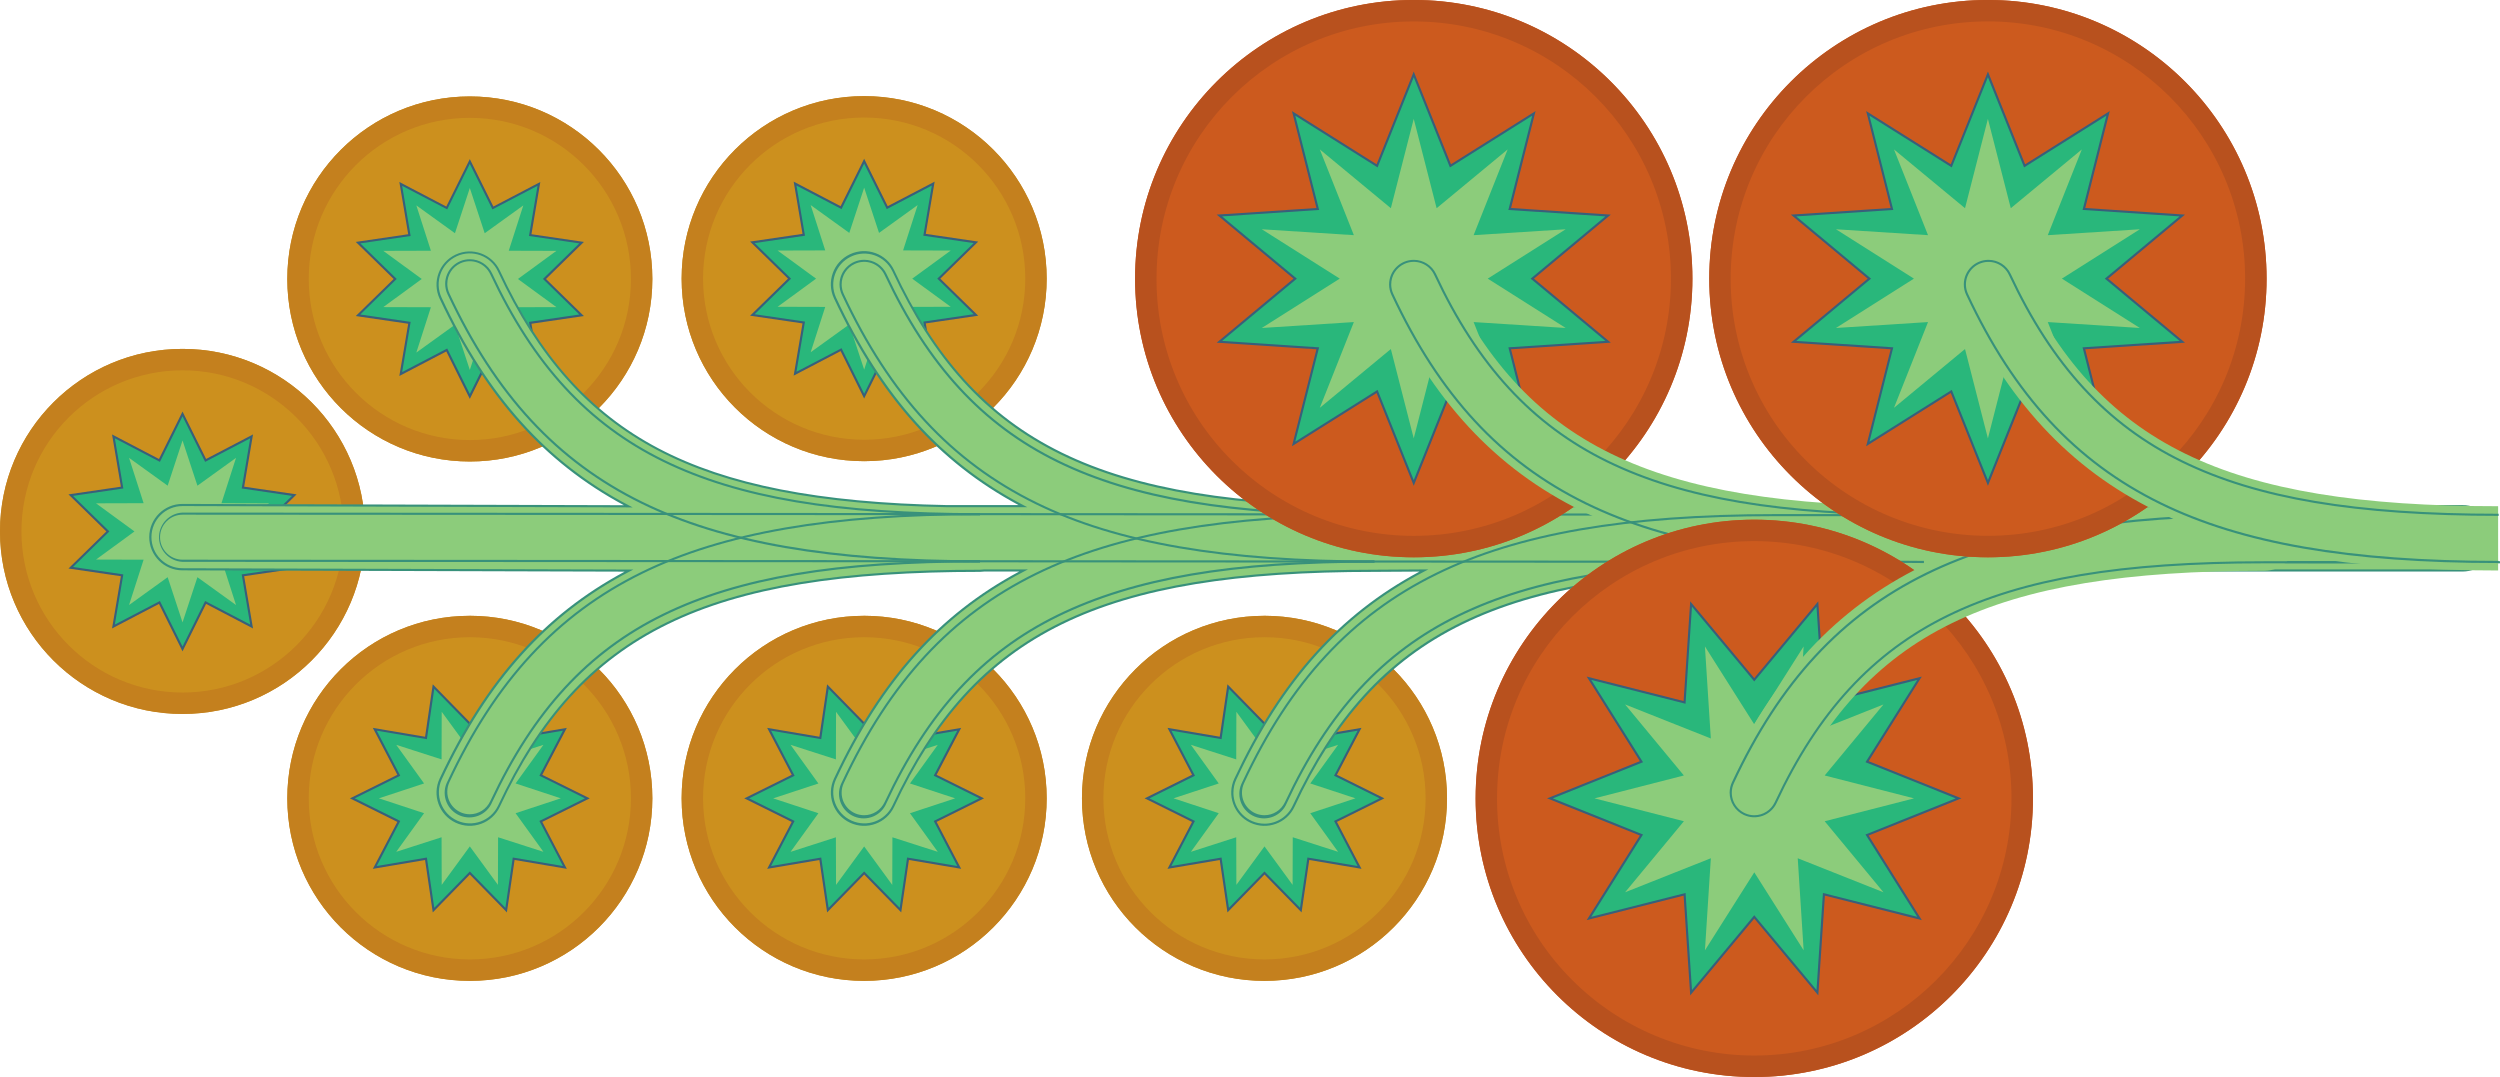
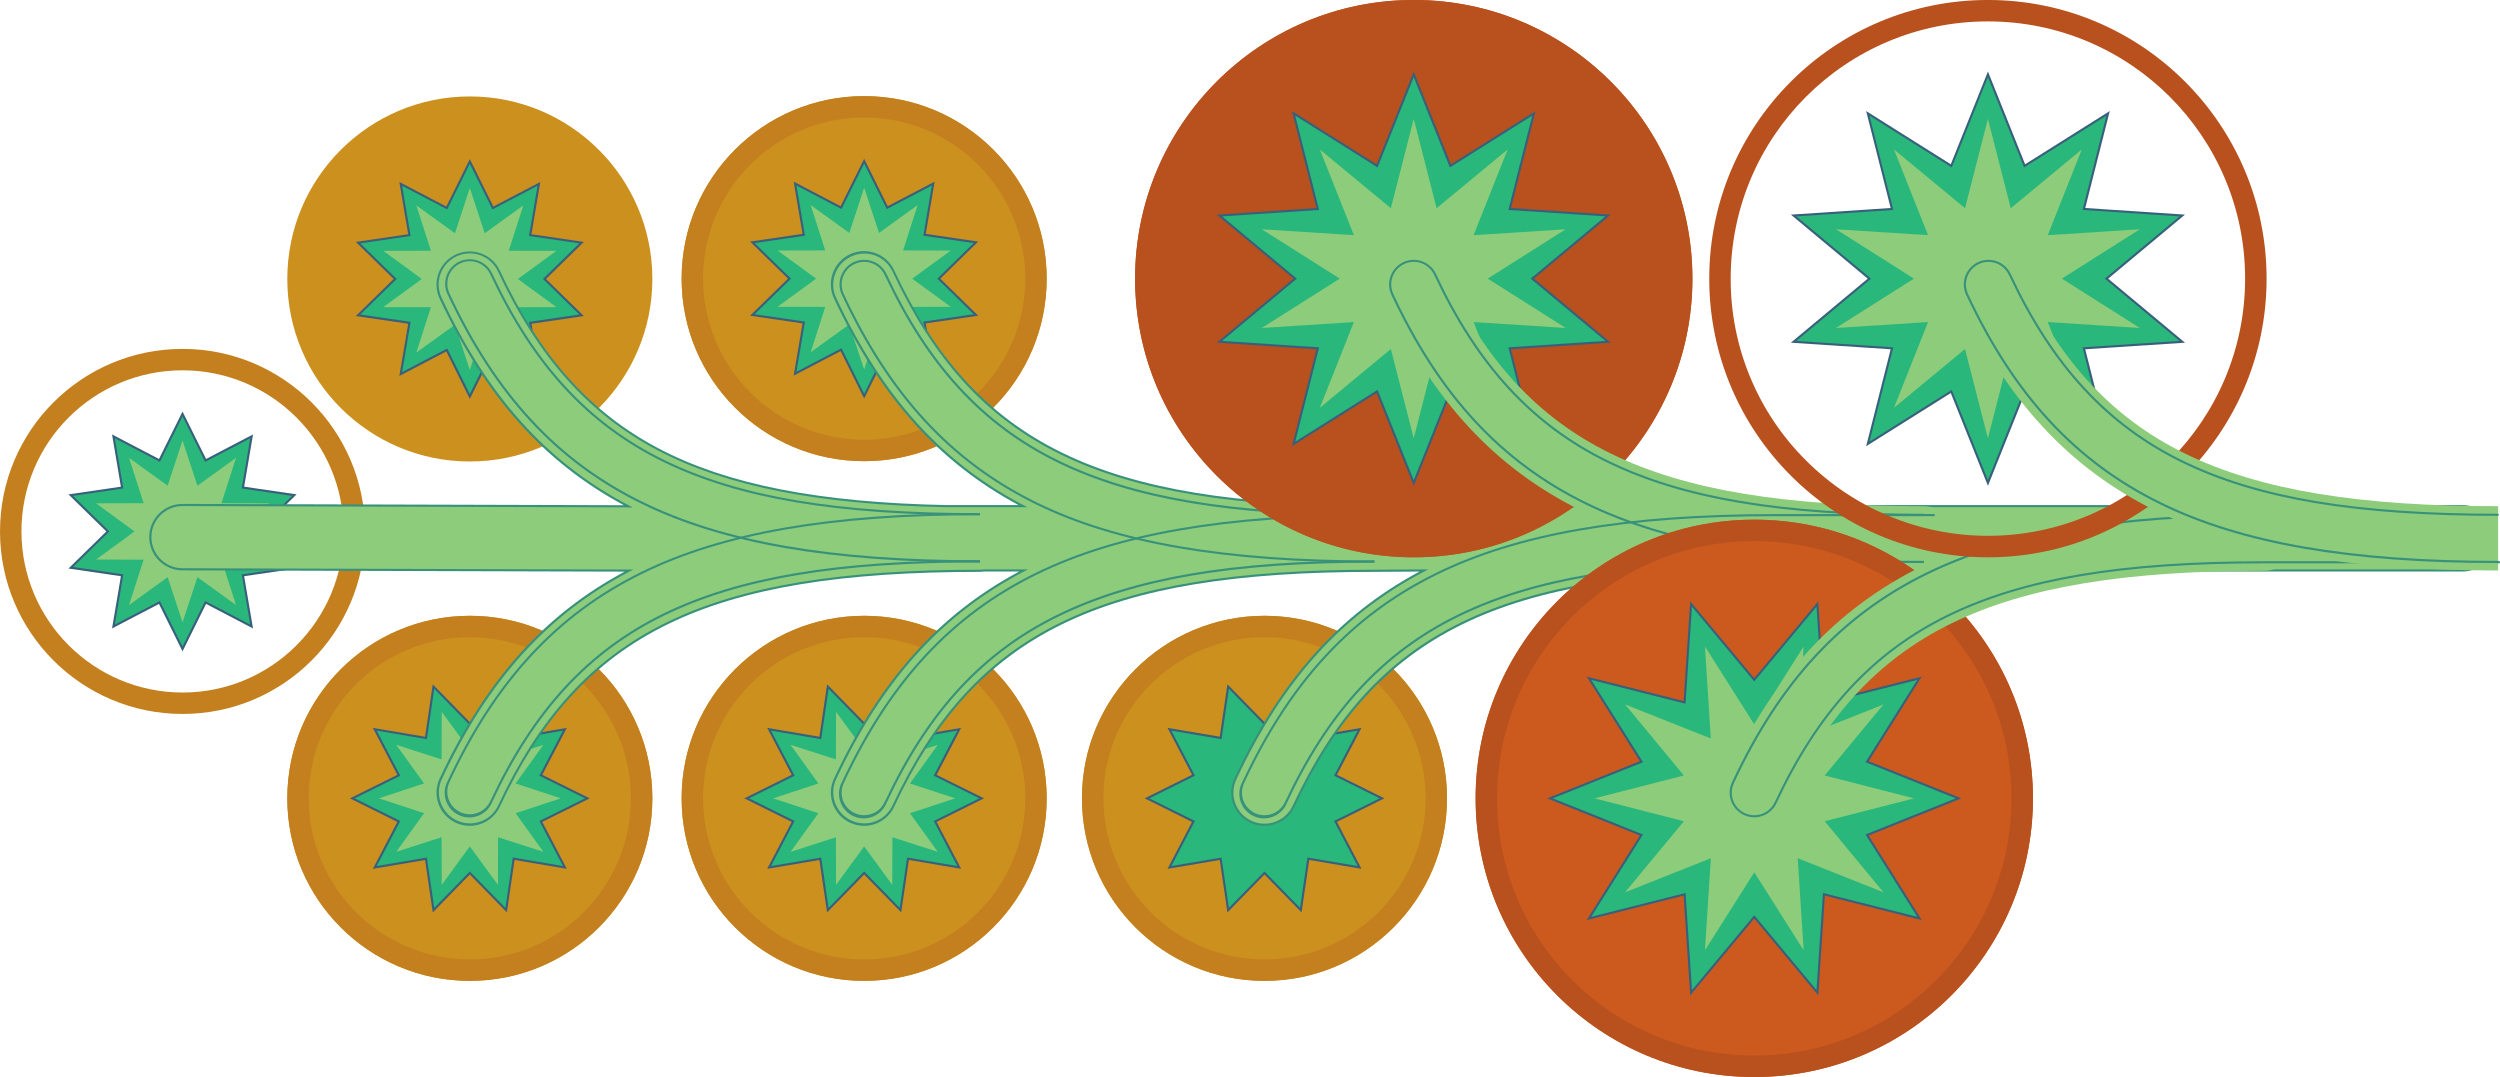
<svg xmlns="http://www.w3.org/2000/svg" id="Livello_1" width="121.53mm" height="52.355mm" viewBox="0 0 344.495 148.409">
  <defs>
    <clipPath id="clippath">
      <rect width="344.495" height="148.409" style="fill:none;" />
    </clipPath>
  </defs>
  <g id="Group_408">
    <g style="clip-path:url(#clippath);">
      <g id="Group_407">
        <path id="Path_2236" d="m119.078,63.549c-13.891,0-25.152-11.261-25.152-25.152,0-13.891,11.261-25.152,25.152-25.152,13.891,0,25.152,11.261,25.152,25.152s-11.261,25.152-25.152,25.152h0" style="fill:#cc901e;" />
        <path id="Path_2237" d="m119.078,54.589l-3.18-6.407-6.34,3.314,1.2-7.055-7.08-1.039,5.118-5-5.118-5,7.08-1.039-1.2-7.055,6.34,3.315,3.18-6.407,3.18,6.407,6.34-3.315-1.2,7.055,7.08,1.039-5.118,5,5.118,5-7.08,1.039,1.2,7.055-6.34-3.315-3.18,6.408Z" style="fill:#29b77b;" />
        <path id="Path_2238" d="m134.797,33.29l-5.224,5.107,5.224,5.107-7.226,1.061,1.221,7.2-6.47-3.383-3.245,6.539-3.245-6.539-6.47,3.382,1.222-7.2-7.226-1.061,5.224-5.107-5.224-5.107,7.226-1.061-1.221-7.2,6.47,3.383,3.245-6.539,3.245,6.539,6.47-3.383-1.222,7.2,7.226,1.062Zm-7.567,11.026l6.935-1.018-5.013-4.9,5.013-4.9-6.935-1.018,1.173-6.911-6.21,3.246-3.115-6.276-3.115,6.276-6.209-3.246,1.172,6.911-6.934,1.018,5.013,4.9-5.013,4.9,6.934,1.018-1.172,6.911,6.209-3.246,3.115,6.276,3.115-6.276,6.209,3.246-1.172-6.911Z" style="fill:#385f7b;" />
        <path id="Path_2239" d="m119.079,50.933l-2.049-6.229-5.321,3.835,2.006-6.246-6.56-.02,5.3-3.874-5.3-3.874,6.56-.02-2.006-6.246,5.321,3.835,2.049-6.229,2.049,6.229,5.321-3.834-2.006,6.246,6.56.02-5.3,3.874,5.3,3.874-6.56.02,2.006,6.246-5.321-3.835-2.049,6.228Z" style="fill:#8ccc7b;" />
        <path id="Path_2240" d="m96.88,38.397c0-12.261,9.939-22.2,22.2-22.2s22.2,9.939,22.2,22.2-9.939,22.2-22.2,22.2c-12.255-.013-22.187-9.944-22.2-22.2m-2.954,0c0,13.891,11.261,25.152,25.152,25.152,13.891,0,25.152-11.261,25.152-25.152,0-13.891-11.261-25.152-25.152-25.152s-25.152,11.261-25.152,25.152h0" style="fill:#c4801e;" />
        <path id="Path_2241" d="m174.244,84.86c-13.891,0-25.152,11.261-25.152,25.152,0,13.891,11.261,25.152,25.152,25.152,13.891,0,25.152-11.261,25.152-25.152v-.004c0-13.891-11.261-25.152-25.152-25.152" style="fill:#cc901e;" />
        <path id="Path_2242" d="m174.244,99.727l-5-5.118-1.039,7.08-7.056-1.2,3.315,6.34-6.408,3.18,6.408,3.18-3.315,6.34,7.055-1.2,1.039,7.08,5-5.118,5,5.118,1.039-7.08,7.055,1.2-3.315-6.34,6.408-3.18-6.408-3.18,3.314-6.34-7.055,1.2-1.039-7.08-4.998,5.118Z" style="fill:#29b77b;" />
        <path id="Path_2243" d="m190.768,110.011l-6.538,3.246,3.383,6.47-7.2-1.222-1.061,7.226-5.108-5.22-5.107,5.223-1.061-7.226-7.2,1.222,3.383-6.47-6.539-3.249,6.539-3.245-3.383-6.47,7.2,1.222,1.061-7.226,5.107,5.223,5.107-5.223,1.061,7.226,7.2-1.222-3.383,6.47,6.539,3.245Zm-6.94,3.115l6.276-3.115-6.276-3.115,3.246-6.209-6.911,1.172-1.018-6.934-4.9,5.013-4.9-5.013-1.018,6.934-6.911-1.172,3.247,6.21-6.278,3.114,6.276,3.115-3.247,6.21,6.911-1.173,1.018,6.935,4.9-5.013,4.9,5.013,1.018-6.935,6.911,1.172-3.244-6.209Z" style="fill:#385f7b;" />
-         <path id="Path_2244" d="m174.244,103.384l-3.874-5.3-.02,6.56-6.246-2.006,3.835,5.321-6.229,2.05,6.229,2.05-3.835,5.321,6.246-2.006.02,6.56,3.874-5.3,3.874,5.3.02-6.56,6.246,2.006-3.835-5.321,6.229-2.05-6.229-2.05,3.835-5.321-6.246,2.006-.02-6.56-3.874,5.3Z" style="fill:#8ccc7b;" />
        <path id="Path_2245" d="m152.046,110.008c0-12.261,9.939-22.2,22.2-22.2s22.2,9.939,22.2,22.2-9.939,22.2-22.2,22.2h0c-12.255-.013-22.187-9.944-22.2-22.2m-2.954,0c0,13.891,11.261,25.152,25.152,25.152s25.152-11.261,25.152-25.152-11.261-25.152-25.152-25.152c-13.891,0-25.152,11.261-25.152,25.152" style="fill:#c4801e;" />
        <path id="Path_2246" d="m119.078,84.86c-13.891,0-25.152,11.261-25.152,25.152,0,13.891,11.261,25.152,25.152,25.152,13.891,0,25.152-11.261,25.152-25.152v-.004c0-13.891-11.261-25.152-25.152-25.152h0" style="fill:#cc901e;" />
        <path id="Path_2247" d="m119.078,99.727l-5-5.118-1.039,7.08-7.056-1.2,3.315,6.34-6.408,3.18,6.408,3.18-3.315,6.34,7.055-1.2,1.039,7.08,5-5.118,5,5.118,1.039-7.08,7.056,1.2-3.315-6.34,6.408-3.18-6.408-3.18,3.315-6.34-7.055,1.2-1.039-7.08-5,5.118Z" style="fill:#29b77b;" />
        <path id="Path_2248" d="m135.603,110.011l-6.539,3.245,3.383,6.47-7.2-1.222-1.061,7.226-5.107-5.219-5.107,5.223-1.061-7.226-7.2,1.222,3.383-6.47-6.539-3.245,6.539-3.245-3.383-6.47,7.2,1.222,1.061-7.226,5.107,5.223,5.107-5.223,1.061,7.226,7.2-1.222-3.383,6.47,6.539,3.241Zm-6.94,3.115l6.275-3.115-6.276-3.115,3.246-6.209-6.911,1.172-1.018-6.934-4.9,5.013-4.9-5.013-1.018,6.934-6.911-1.172,3.247,6.21-6.277,3.114,6.276,3.115-3.247,6.21,6.911-1.173,1.018,6.935,4.9-5.013,4.9,5.013,1.018-6.935,6.911,1.172-3.244-6.209Z" style="fill:#385f7b;" />
        <path id="Path_2249" d="m119.079,103.384l-3.874-5.3-.02,6.56-6.246-2.006,3.834,5.326-6.229,2.05,6.229,2.05-3.835,5.321,6.246-2.006.02,6.56,3.874-5.3,3.874,5.3.02-6.56,6.251,2.003-3.835-5.321,6.23-2.05-6.23-2.05,3.835-5.321-6.246,2.006-.02-6.56-3.878,5.298Z" style="fill:#8ccc7b;" />
        <path id="Path_2250" d="m96.88,110.008c0-12.261,9.939-22.2,22.2-22.2s22.2,9.939,22.2,22.2-9.939,22.2-22.2,22.2c-12.255-.013-22.187-9.944-22.2-22.2m-2.954,0c0,13.891,11.261,25.152,25.152,25.152s25.152-11.261,25.152-25.152-11.261-25.152-25.152-25.152-25.152,11.261-25.152,25.152h0" style="fill:#c4801e;" />
        <path id="Path_2251" d="m64.74,84.86c-13.891,0-25.152,11.261-25.152,25.152s11.261,25.152,25.152,25.152,25.152-11.261,25.152-25.152v-.004c0-13.891-11.261-25.152-25.152-25.152h0" style="fill:#cc901e;" />
        <path id="Path_2252" d="m64.74,99.727l-5-5.118-1.039,7.08-7.056-1.2,3.315,6.34-6.408,3.18,6.408,3.18-3.315,6.34,7.055-1.2,1.039,7.08,5-5.118,5,5.118,1.039-7.08,7.056,1.2-3.315-6.34,6.408-3.18-6.408-3.18,3.315-6.34-7.055,1.2-1.039-7.08-5,5.118Z" style="fill:#29b77b;" />
        <path id="Path_2253" d="m81.264,110.011l-6.539,3.245,3.383,6.47-7.2-1.222-1.061,7.226-5.107-5.219-5.107,5.223-1.061-7.226-7.2,1.222,3.382-6.47-6.539-3.245,6.539-3.245-3.383-6.47,7.2,1.222,1.061-7.226,5.107,5.223,5.107-5.223,1.061,7.226,7.2-1.222-3.383,6.47,6.54,3.241Zm-6.94,3.115l6.276-3.115-6.276-3.115,3.246-6.209-6.911,1.172-1.018-6.934-4.9,5.013-4.9-5.013-1.018,6.934-6.911-1.172,3.246,6.21-6.277,3.114,6.276,3.115-3.246,6.21,6.911-1.173,1.018,6.935,4.9-5.013,4.9,5.013,1.018-6.935,6.914,1.173-3.248-6.21Z" style="fill:#385f7b;" />
        <path id="Path_2254" d="m64.74,103.384l-3.874-5.3-.02,6.56-6.246-2.006,3.835,5.321-6.229,2.05,6.229,2.05-3.835,5.321,6.246-2.006.02,6.56,3.874-5.3,3.874,5.3.02-6.56,6.246,2.006-3.835-5.321,6.229-2.05-6.229-2.05,3.835-5.321-6.246,2.006-.02-6.56-3.874,5.3Z" style="fill:#8ccc7b;" />
        <path id="Path_2255" d="m42.542,110.008c0-12.261,9.939-22.2,22.2-22.2s22.2,9.939,22.2,22.2-9.939,22.2-22.2,22.2h0c-12.255-.013-22.187-9.944-22.2-22.2m-2.954,0c0,13.891,11.261,25.152,25.152,25.152s25.152-11.261,25.152-25.152-11.261-25.152-25.152-25.152h0c-13.891,0-25.152,11.261-25.152,25.152" style="fill:#c4801e;" />
        <path id="Path_2256" d="m64.74,63.593c-13.891,0-25.152-11.261-25.152-25.152s11.261-25.152,25.152-25.152c13.891,0,25.152,11.261,25.152,25.152s-11.261,25.152-25.152,25.152h0" style="fill:#cc901e;" />
        <path id="Path_2257" d="m64.74,54.629l-3.18-6.407-6.34,3.314,1.2-7.055-7.08-1.039,5.118-5-5.118-5,7.08-1.039-1.2-7.055,6.34,3.315,3.18-6.407,3.18,6.407,6.34-3.315-1.2,7.055,7.08,1.039-5.118,5,5.118,5-7.08,1.039,1.2,7.055-6.34-3.315-3.18,6.408Z" style="fill:#29b77b;" />
        <path id="Path_2258" d="m80.46,33.337l-5.223,5.107,5.223,5.107-7.226,1.061,1.222,7.2-6.47-3.383-3.245,6.539-3.245-6.539-6.47,3.382,1.221-7.2-7.226-1.061,5.223-5.107-5.223-5.106,7.226-1.061-1.222-7.2,6.47,3.383,3.245-6.539,3.245,6.539,6.47-3.383-1.222,7.2,7.227,1.061Zm-5.647,5.1l5.013-4.9-6.935-1.018,1.172-6.911-6.209,3.246-3.115-6.276-3.115,6.276-6.209-3.246,1.172,6.911-6.934,1.018,5.013,4.9-5.013,4.9,6.935,1.018-1.172,6.911,6.21-3.246,3.115,6.276,3.114-6.276,6.21,3.246-1.173-6.911,6.935-1.018-5.014-4.9Z" style="fill:#385f7b;" />
        <path id="Path_2259" d="m64.74,50.977l-2.05-6.229-5.321,3.835,2.006-6.246-6.56-.02,5.3-3.874-5.3-3.874,6.56-.02-2.006-6.246,5.321,3.835,2.05-6.229,2.05,6.229,5.321-3.834-2.006,6.246,6.56.02-5.3,3.874,5.3,3.874-6.56.02,2.006,6.246-5.321-3.835-2.05,6.228Z" style="fill:#8ccc7b;" />
-         <path id="Path_2260" d="m42.542,38.441c0-12.261,9.939-22.2,22.2-22.2s22.2,9.939,22.2,22.2c0,12.261-9.939,22.2-22.2,22.2-12.255-.013-22.187-9.944-22.2-22.2m-2.954,0c0,13.891,11.261,25.152,25.152,25.152,13.891,0,25.152-11.261,25.152-25.152s-11.261-25.152-25.152-25.152-25.152,11.261-25.152,25.152h0" style="fill:#c4801e;" />
-         <path id="Path_2261" d="m25.152,98.382C11.261,98.384-.002,87.125-.004,73.234c-.002-13.891,11.257-25.154,25.148-25.156,13.891-.002,25.154,11.257,25.156,25.148v.004c0,13.891-11.261,25.152-25.152,25.152h0" style="fill:#cc901e;" />
        <path id="Path_2262" d="m25.152,89.423l-3.18-6.407-6.34,3.317,1.2-7.055-7.08-1.039,5.118-5-5.118-5,7.08-1.039-1.2-7.067,6.34,3.315,3.18-6.407,3.18,6.407,6.339-3.315-1.2,7.055,7.08,1.039-5.118,5,5.118,5-7.08,1.039,1.2,7.055-6.34-3.315-3.179,6.417Z" style="fill:#29b77b;" />
        <path id="Path_2263" d="m40.871,68.123l-5.224,5.107,5.223,5.11-7.226,1.061,1.222,7.2-6.47-3.383-3.245,6.539-3.245-6.539-6.47,3.382,1.222-7.2-7.226-1.06,5.223-5.107-5.223-5.107,7.226-1.061-1.222-7.2,6.47,3.383,3.245-6.539,3.246,6.536,6.47-3.382-1.221,7.2,7.225,1.06Zm-5.646,5.107l5.013-4.9-6.935-1.018,1.172-6.911-6.21,3.246-3.114-6.276-3.115,6.276-6.21-3.246,1.171,6.91-6.935,1.018,5.013,4.9-5.013,4.9,6.935,1.021-1.17,6.91,6.21-3.246,3.115,6.276,3.114-6.276,6.209,3.246-1.172-6.911,6.935-1.018-5.013-4.901Z" style="fill:#385f7b;" />
        <path id="Path_2264" d="m25.152,85.766l-2.049-6.229-5.321,3.835,2.006-6.246-6.56-.02,5.3-3.874-5.3-3.874,6.56-.02-2.006-6.246,5.321,3.835,2.049-6.229,2.05,6.229,5.321-3.834-2.006,6.246,6.56.02-5.3,3.874,5.3,3.874-6.56.02,2.006,6.246-5.321-3.835-2.05,6.228Z" style="fill:#8ccc7b;" />
        <path id="Path_2265" d="m2.954,73.23c0-12.261,9.939-22.2,22.2-22.2s22.2,9.939,22.2,22.2-9.939,22.2-22.2,22.2c0,0,0,0,0,0-12.255-.013-22.187-9.944-22.2-22.2M0,73.23c0,13.891,11.261,25.152,25.152,25.152s25.152-11.261,25.152-25.152-11.261-25.152-25.152-25.152S0,59.339,0,73.23t0,0" style="fill:#c4801e;" />
        <path id="Path_2266" d="m117.203,35.172c-2.217,1.035-3.175,3.671-2.14,5.888 0.0 0.0 0.0.001.001.001,6.372,13.643,14.627,22.8,25.9,28.691h-10.414c-34.658-.673-51.064-9.418-61.8-32.4-1.035-2.217-3.672-3.175-5.889-2.14-2.217,1.035-3.175,3.672-2.14,5.889h0c6.362,13.624,14.6,22.77,25.852,28.665l-61.413-.18c-2.447-.007-4.436,1.97-4.443,4.417h0v.021c.001,2.441,1.976,4.422,4.417,4.43l61.537.18c-11.3,5.893-19.569,15.054-25.95,28.717-1.036,2.217-.078,4.854,2.139,5.889,2.217,1.036,4.854.078,5.889-2.139,11.185-23.951,28.532-32.44,66.29-32.44.198-.002.395-.016.591-.044h5.412c-11.317,5.892-19.6,15.058-25.984,28.735-1.036,2.217-.078,4.854,2.139,5.889,2.217,1.036,4.854.078,5.889-2.139,11.185-23.951,28.532-32.44,66.29-32.44.2,0,6.831-.044,6.831-.044-11.317,5.892-19.6,15.058-25.984,28.735-1.036,2.217-.078,4.854,2.139,5.889,2.217,1.036,4.854.078,5.889-2.139,11.185-23.951,28.532-32.44,66.29-32.44.198-.002.395-.016.591-.044h94.172c2.447,0,4.431-1.984,4.431-4.431s-1.984-4.431-4.431-4.431h-149.922c-37.758,0-55.105-8.489-66.29-32.44-1.035-2.217-3.672-3.175-5.889-2.14" style="fill:#8ccc7b;" />
        <path id="Path_2267" d="m343.889,74.183c-.003,2.527-2.051,4.575-4.578,4.578h-94.171c-.196.028-.393.043-.591.044-37.688,0-55,8.467-66.157,32.355-1.07,2.292-3.796,3.283-6.088,2.212-2.292-1.07-3.283-3.796-2.212-6.088,6.314-13.52,14.432-22.6,25.514-28.52-1.649.011-6.061.04-6.227.04-37.689,0-55,8.467-66.157,32.355-1.07,2.292-3.796,3.283-6.088,2.212-2.292-1.07-3.283-3.796-2.212-6.088,6.316-13.524,14.435-22.6,25.521-28.524h-4.816c-.196.028-.393.043-.591.044-37.689,0-55,8.467-66.157,32.355-1.07,2.292-3.796,3.283-6.088,2.212s-3.283-3.796-2.212-6.088c6.31-13.511,14.421-22.587,25.491-28.508l-60.945-.179c-2.528-.007-4.572-2.063-4.564-4.591.007-2.528,2.063-4.572,4.591-4.564l60.816.178c-11.021-5.923-19.1-14.98-25.39-28.453-1.07-2.292-.079-5.017,2.213-6.087,2.292-1.07,5.017-.079,6.087,2.213,5.488,11.753,12.435,19.536,21.86,24.495,9.485,4.99,22.133,7.474,39.8,7.816h9.819c-11.046-5.922-19.14-14.989-25.441-28.481-1.07-2.292-.08-5.018,2.212-6.088,2.292-1.07,5.018-.08,6.088,2.212,11.156,23.888,28.468,32.355,66.157,32.355h149.938c2.527.003,4.575,2.051,4.578,4.578m-173.931,35.039c-.001,2.366,1.916,4.285,4.282,4.286,1.665.001,3.18-.963,3.884-2.472,11.215-24.014,28.6-32.526,66.424-32.526.191-.001.383-.016.572-.043h94.191c2.365-.003,4.281-1.923,4.278-4.288-.003-2.361-1.917-4.275-4.278-4.278h-149.928c-37.828,0-55.21-8.511-66.424-32.526-1.026-2.131-3.585-3.028-5.716-2.002-2.097,1.009-3.004,3.507-2.045,5.626,6.372,13.644,14.581,22.739,25.836,28.622l.533.279h-11.018c-17.722-.344-30.412-2.838-39.939-7.85-9.485-4.99-16.473-12.817-21.99-24.631-.988-2.149-3.532-3.09-5.681-2.102-2.149.988-3.09,3.532-2.102,5.681.007.015.014.031.021.046,6.363,13.625,14.557,22.712,25.787,28.6l.535.28-62.017-.182c-2.365-.007-4.289,1.905-4.295,4.271-.007,2.365,1.905,4.289,4.271,4.295h0l62.135.182-.531.277c-11.279,5.882-19.5,14.985-25.884,28.648-.976,2.155-.02,4.693,2.134,5.669,2.119.96,4.618.052,5.627-2.045,11.215-24.014,28.6-32.526,66.424-32.526.191-.001.383-.016.572-.043h6.035l-.535.279c-11.3,5.882-19.532,14.991-25.919,28.666-.976,2.155-.02,4.693,2.134,5.669,2.119.96,4.618.052,5.627-2.045,11.215-24.014,28.6-32.526,66.424-32.526.2,0,6.764-.043,6.83-.044h.612l-.543.283c-11.3,5.882-19.531,14.991-25.918,28.666-.265.567-.401,1.185-.4,1.81" style="fill:#38917b;" />
        <path id="Path_2268" d="m189.383,70.83v.3c-20.541,0-35.329,2.563-46.54,8.068-11.653,5.722-20.1,14.847-26.575,28.717-.193.41-.292.857-.292,1.31-.006,1.712,1.378,3.104,3.09,3.11,1.21.004,2.313-.697,2.822-1.795,5.859-12.545,13.422-20.754,23.8-25.833,10.564-5.17,24.034-7.475,43.675-7.475v.3c-19.594,0-33.023,2.3-43.545,7.445-10.315,5.048-17.834,13.212-23.663,25.693-.716,1.736-2.704,2.563-4.44,1.847s-2.563-2.704-1.847-4.44c.039-.096.083-.189.131-.281,6.507-13.935,15-23.1,26.712-28.857,11.252-5.525,26.082-8.1,46.669-8.1" style="fill:#38917b;" />
        <path id="Path_2269" d="m189.423,77.223v.3c-20.693,0-35.534-2.555-46.707-8.041-11.717-5.753-20.205-14.923-26.713-28.857-.211-.449-.32-.939-.32-1.435.005-1.878,1.531-3.396,3.408-3.392,1.314.003,2.508.763,3.068,1.952,5.829,12.481,13.347,20.646,23.662,25.693,10.378,5.079,23.814,7.344,43.565,7.344v.3c-19.8,0-33.274-2.275-43.694-7.374-10.379-5.079-17.942-13.288-23.8-25.833-.721-1.553-2.564-2.228-4.117-1.507-1.098.509-1.799,1.612-1.795,2.822-0.0.453.1.9.293,1.31,6.477,13.87,14.922,23,26.575,28.717,11.131,5.465,25.931,8.01,46.577,8.01" style="fill:#38917b;" />
        <path id="Path_2270" d="m135.044,70.698v.3c-20.541,0-35.329,2.563-46.54,8.068-11.653,5.722-20.1,14.847-26.575,28.717-.193.41-.292.857-.292,1.31-.006,1.712,1.378,3.104,3.09,3.11,1.211.004,2.313-.697,2.822-1.795,5.859-12.545,13.422-20.754,23.8-25.833,10.421-5.1,23.9-7.374,43.694-7.374v.3c-19.751,0-33.186,2.265-43.564,7.344-10.315,5.048-17.834,13.212-23.663,25.693-.716,1.736-2.704,2.563-4.44,1.847-1.736-.716-2.563-2.704-1.847-4.44.039-.096.083-.189.131-.281,6.507-13.934,15-23.1,26.713-28.857,11.252-5.525,26.082-8.1,46.67-8.1" style="fill:#38917b;" />
        <path id="Path_2271" d="m135.044,70.7v.3c-19.8,0-33.274-2.274-43.694-7.374-10.379-5.079-17.941-13.288-23.8-25.833-.721-1.553-2.564-2.228-4.117-1.507-1.098.509-1.799,1.612-1.795,2.822-0.0.453.099.9.292,1.31,6.477,13.87,14.922,23,26.575,28.717,11.211,5.5,26,8.068,46.54,8.068v.3c-20.588,0-35.417-2.573-46.67-8.1-11.717-5.753-20.205-14.923-26.713-28.857-.211-.449-.32-.939-.32-1.435.006-1.878,1.533-3.395,3.411-3.389,1.312.004,2.505.763,3.064,1.949,5.829,12.481,13.348,20.645,23.663,25.693,10.378,5.079,23.814,7.344,43.564,7.344" style="fill:#38917b;" />
-         <path id="Path_2272" d="m344.064,70.83v.3l-318.9-.206c-1.712-.005-3.104,1.379-3.109,3.091-.005,1.712,1.379,3.104,3.091,3.109l318.9.206v.3l-318.9-.206c-1.876-.09-3.323-1.684-3.233-3.559.085-1.757,1.495-3.159,3.252-3.233l318.899.199Z" style="fill:#38917b;" />
        <path id="Path_2273" d="m194.811,76.794c-21.208,0-38.4-17.192-38.4-38.4S173.603-.006,194.811-.006c21.208,0,38.4,17.192,38.4,38.4s-17.192,38.4-38.4,38.4h0" style="fill:#cc5a1e;" />
-         <path id="Path_2274" d="m159.368,38.397c.001-19.575,15.869-35.443,35.444-35.442,19.575.001,35.443,15.869,35.442,35.444-.001,19.575-15.869,35.443-35.444,35.442-9.4-0-18.415-3.735-25.062-10.382-6.668-6.632-10.407-15.657-10.381-25.062m-2.954,0c0,21.208,17.192,38.4,38.4,38.4s38.4-17.192,38.4-38.4S216.021-.003,194.813-.003s-38.4,17.192-38.4,38.4h0" style="fill:#b8511e;" />
+         <path id="Path_2274" d="m159.368,38.397m-2.954,0c0,21.208,17.192,38.4,38.4,38.4s38.4-17.192,38.4-38.4S216.021-.003,194.813-.003s-38.4,17.192-38.4,38.4h0" style="fill:#b8511e;" />
        <path id="Path_2275" d="m194.81,66.55l-5.052-12.609-11.5,7.231,3.33-13.175-13.559-.9,10.443-8.7-10.443-8.7,13.559-.9-3.33-13.174,11.5,7.231,5.052-12.609,5.052,12.609,11.5-7.231-3.327,13.176,13.559.9-10.442,8.7,10.442,8.7-13.559.9,3.33,13.175-11.5-7.231-5.055,12.607Z" style="fill:#29b77b;" />
        <path id="Path_2276" d="m221.969,29.574l-10.59,8.823,10.59,8.824-13.75.912,3.377,13.36-11.663-7.333-5.123,12.786-5.123-12.787-11.663,7.333,3.377-13.36-13.75-.912,10.59-8.823-10.59-8.823,13.75-.912-3.377-13.36,11.662,7.333,5.123-12.787,5.128,12.786,11.663-7.333-3.377,13.36,13.746.913Zm-14.123,18.288l13.367-.887-10.3-8.578,10.3-8.577-13.367-.887,3.283-12.989-11.338,7.129-4.981-12.431-4.981,12.431-11.338-7.129,3.283,12.989-13.367.887,10.3,8.578-10.3,8.578,13.367.887-3.283,12.989,11.338-7.129,4.981,12.429,4.981-12.431,11.338,7.131-3.283-12.99Z" style="fill:#385f7b;" />
        <path id="Path_2277" d="m194.81,60.406l-3.153-12.31-9.788,8.1,4.69-11.815-12.685.813,10.742-6.8-10.742-6.8,12.685.813-4.69-11.815,9.788,8.1,3.153-12.31,3.153,12.31,9.788-8.1-4.69,11.815,12.685-.813-10.742,6.8,10.742,6.8-12.685-.813,4.689,11.815-9.788-8.105-3.152,12.315Z" style="fill:#8ccc7b;" />
        <path id="Path_2278" d="m269.545,74.183c0,2.447-1.983,4.43-4.43,4.43-20.752,0-35.726-2.607-47.125-8.2-11.94-5.862-20.581-15.188-27.193-29.348-1.035-2.217-.077-4.853,2.139-5.888,2.217-1.035,4.853-.077,5.888,2.139,11.185,23.951,28.532,32.44,66.29,32.44,2.447,0,4.43,1.983,4.43,4.43" style="fill:#8ccc7b;" />
        <path id="Path_2279" d="m266.593,70.83v.3h-22.045c-20.541,0-35.329,2.563-46.539,8.068-11.654,5.722-20.1,14.847-26.575,28.717-.193.41-.292.857-.292,1.31-.006,1.712,1.378,3.104,3.09,3.11,1.21.004,2.313-.697,2.822-1.795,5.859-12.545,13.422-20.754,23.8-25.833,10.421-5.1,23.9-7.374,43.694-7.374v.3c-19.75,0-33.186,2.265-43.564,7.344-10.315,5.048-17.834,13.212-23.663,25.693-.716,1.736-2.704,2.562-4.44,1.846-1.736-.716-2.562-2.704-1.846-4.44.039-.095.083-.189.131-.28,6.507-13.935,15-23.1,26.713-28.857,11.252-5.525,26.082-8.1,46.669-8.1l22.045-.009Z" style="fill:#38917b;" />
        <path id="Path_2280" d="m265.115,70.786v.3c-19.8,0-33.273-2.274-43.694-7.374-10.379-5.079-17.942-13.288-23.8-25.833-.721-1.553-2.564-2.228-4.117-1.507-1.098.509-1.799,1.612-1.795,2.822-0.0.453.099.9.292,1.31,6.478,13.87,14.922,23,26.575,28.717,11.21,5.5,26,8.068,46.539,8.068v.3c-20.588,0-35.417-2.573-46.67-8.1-11.717-5.753-20.2-14.923-26.712-28.857-.211-.449-.32-.939-.32-1.435.005-1.878,1.531-3.396,3.408-3.392,1.314.003,2.508.763,3.068,1.952,5.828,12.481,13.347,20.645,23.662,25.693,10.378,5.079,23.814,7.344,43.564,7.344" style="fill:#38917b;" />
        <path id="Path_2281" d="m241.735,71.615c-21.208,0-38.4,17.192-38.4,38.4s17.192,38.4,38.4,38.4c21.208,0,38.4-17.192,38.4-38.4s-17.192-38.4-38.4-38.4h0" style="fill:#cc5a1e;" />
        <path id="Path_2282" d="m206.292,110.009c0-19.575,15.868-35.443,35.443-35.443,19.575,0,35.443,15.868,35.443,35.443,0,19.575-15.868,35.443-35.443,35.443-9.4,0-18.415-3.734-25.062-10.381-6.668-6.632-10.407-15.657-10.381-25.062m-2.953,0c0,21.208,17.192,38.4,38.4,38.4s38.4-17.192,38.4-38.4-17.192-38.4-38.4-38.4c-21.208,0-38.4,17.192-38.4,38.4h0" style="fill:#b8511e;" />
        <path id="Path_2283" d="m241.735,93.674l-8.7-10.443-.9,13.559-13.175-3.33,7.231,11.5-12.609,5.052,12.609,5.052-7.231,11.5,13.174-3.33.9,13.559,8.7-10.443,8.7,10.443.9-13.559,13.175,3.33-7.231-11.5,12.609-5.052-12.609-5.052,7.231-11.5-13.174,3.33-.9-13.559-8.7,10.443Z" style="fill:#29b77b;" />
        <path id="Path_2284" d="m270.284,110.012l-12.786,5.123,7.333,11.663-13.36-3.377-.912,13.75-8.823-10.59-8.828,10.59-.912-13.75-13.36,3.377,7.333-11.663-12.787-5.123,12.787-5.123-7.333-11.662,13.36,3.377.912-13.75,8.823,10.59,8.823-10.59.912,13.75,13.36-3.377-7.328,11.662,12.786,5.123Zm-13.225,4.981l12.431-4.981-12.431-4.98,7.129-11.338-12.989,3.283-.891-13.367-8.578,10.295-8.578-10.295-.887,13.367-12.989-3.283,7.132,11.338-12.431,4.98,12.431,4.981-7.129,11.338,12.989-3.283.887,13.367,8.578-10.3,8.578,10.3.887-13.367,12.99,3.283-7.129-11.338Z" style="fill:#385f7b;" />
        <path id="Path_2285" d="m241.735,99.818l-6.8-10.742.813,12.685-11.815-4.69,8.1,9.788-12.31,3.153,12.313,3.154-8.1,9.788,11.815-4.69-.813,12.685,6.8-10.742,6.8,10.742-.815-12.683,11.815,4.689-8.1-9.788,12.31-3.153-12.31-3.153,8.1-9.788-11.815,4.693.813-12.685-6.801,10.737Z" style="fill:#8ccc7b;" />
        <path id="Path_2286" d="m316.47,74.223c-.001,2.446-1.984,4.429-4.43,4.43-37.758,0-55.1,8.489-66.29,32.44-1.035,2.217-3.672,3.175-5.888,2.139-2.217-1.035-3.175-3.672-2.139-5.888,6.612-14.16,15.253-23.485,27.193-29.348,11.4-5.6,26.374-8.2,47.125-8.2,2.446.001,4.429,1.984,4.43,4.43" style="fill:#8ccc7b;" />
        <path id="Path_2287" d="m344.491,77.328v.3h-32.45c-19.751,0-33.187,2.265-43.564,7.344-10.315,5.048-17.834,13.212-23.663,25.693-.795,1.698-2.815,2.432-4.515,1.64-1.194-.561-1.957-1.761-1.96-3.08-0-.496.109-.986.32-1.435,6.507-13.934,15-23.1,26.712-28.857,11.253-5.525,26.082-8.1,46.67-8.1h31.25v.3h-31.246c-20.541,0-35.329,2.563-46.54,8.068-11.654,5.722-20.1,14.847-26.575,28.717-.193.41-.292.857-.292,1.31-.006,1.712,1.378,3.104,3.09,3.11,1.21.004,2.313-.697,2.822-1.795,5.859-12.546,13.422-20.754,23.8-25.833,10.42-5.1,23.9-7.374,43.694-7.374l32.447-.008Z" style="fill:#38917b;" />
-         <path id="Path_2288" d="m273.933,76.794c-21.208,0-38.4-17.192-38.4-38.4S252.725-.006,273.933-.006c21.208,0,38.4,17.192,38.4,38.4s-17.192,38.4-38.4,38.4h0" style="fill:#cc5a1e;" />
        <path id="Path_2289" d="m238.486,38.397c-.002-19.575,15.864-35.445,35.439-35.447s35.445,15.864,35.447,35.439c.002,19.575-15.864,35.445-35.439,35.447-9.399.001-18.414-3.732-25.062-10.377-6.67-6.632-10.409-15.656-10.385-25.062m-2.954,0c0,21.208,17.192,38.4,38.4,38.4s38.4-17.192,38.4-38.4S295.14-.003,273.932-.003s-38.4,17.192-38.4,38.4h0" style="fill:#b8511e;" />
        <path id="Path_2290" d="m273.933,66.55l-5.052-12.609-11.5,7.231,3.33-13.175-13.559-.9,10.443-8.7-10.443-8.7,13.559-.9-3.33-13.174,11.5,7.231,5.052-12.609,5.052,12.609,11.5-7.231-3.33,13.175,13.559.9-10.441,8.701,10.443,8.7-13.559.9,3.33,13.175-11.5-7.231-5.054,12.607Z" style="fill:#29b77b;" />
        <path id="Path_2291" d="m301.092,29.574l-10.59,8.823,10.59,8.824-13.75.912,3.377,13.36-11.662-7.333-5.123,12.786-5.123-12.787-11.663,7.333,3.377-13.36-13.75-.912,10.59-8.823-10.59-8.823,13.75-.912-3.377-13.36,11.663,7.333,5.123-12.787,5.123,12.787,11.663-7.333-3.377,13.36,13.749.912Zm-14.124,18.288l13.367-.887-10.3-8.578,10.3-8.577-13.367-.887,3.283-12.989-11.338,7.129-4.981-12.431-4.981,12.431-11.338-7.129,3.283,12.989-13.367.887,10.3,8.578-10.3,8.578,13.367.887-3.282,12.989,11.338-7.129,4.981,12.429,4.981-12.431,11.337,7.131-3.283-12.99Z" style="fill:#385f7b;" />
        <path id="Path_2292" d="m273.929,60.406l-3.153-12.31-9.788,8.1,4.69-11.815-12.685.813,10.742-6.8-10.742-6.8,12.685.813-4.69-11.815,9.788,8.1,3.153-12.31,3.153,12.31,9.788-8.1-4.69,11.815,12.685-.813-10.742,6.8,10.742,6.8-12.685-.813,4.69,11.815-9.788-8.105-3.153,12.315Z" style="fill:#8ccc7b;" />
        <path id="Path_2293" d="m344.238,78.613c-20.752,0-35.726-2.607-47.125-8.2-11.94-5.862-20.581-15.188-27.193-29.348-1.035-2.217-.077-4.853,2.139-5.888,2.217-1.035,4.853-.077,5.888,2.139,11.185,23.951,28.532,32.44,66.29,32.44" style="fill:#8ccc7b;" />
        <path id="Path_2294" d="m344.309,70.786v.3c-19.8,0-33.273-2.274-43.694-7.374-10.379-5.079-17.942-13.288-23.8-25.833-.725-1.552-2.571-2.222-4.122-1.498s-2.222,2.571-1.498,4.122c6.478,13.87,14.922,23,26.575,28.717,11.211,5.5,26,8.068,46.539,8.068v.3c-20.588,0-35.417-2.573-46.67-8.1-11.717-5.753-20.2-14.923-26.712-28.857-.211-.449-.32-.939-.32-1.435.005-1.878,1.531-3.396,3.408-3.392,1.314.003,2.508.763,3.068,1.952,5.828,12.481,13.347,20.645,23.662,25.693,10.378,5.079,23.814,7.344,43.564,7.344" style="fill:#38917b;" />
      </g>
    </g>
  </g>
</svg>